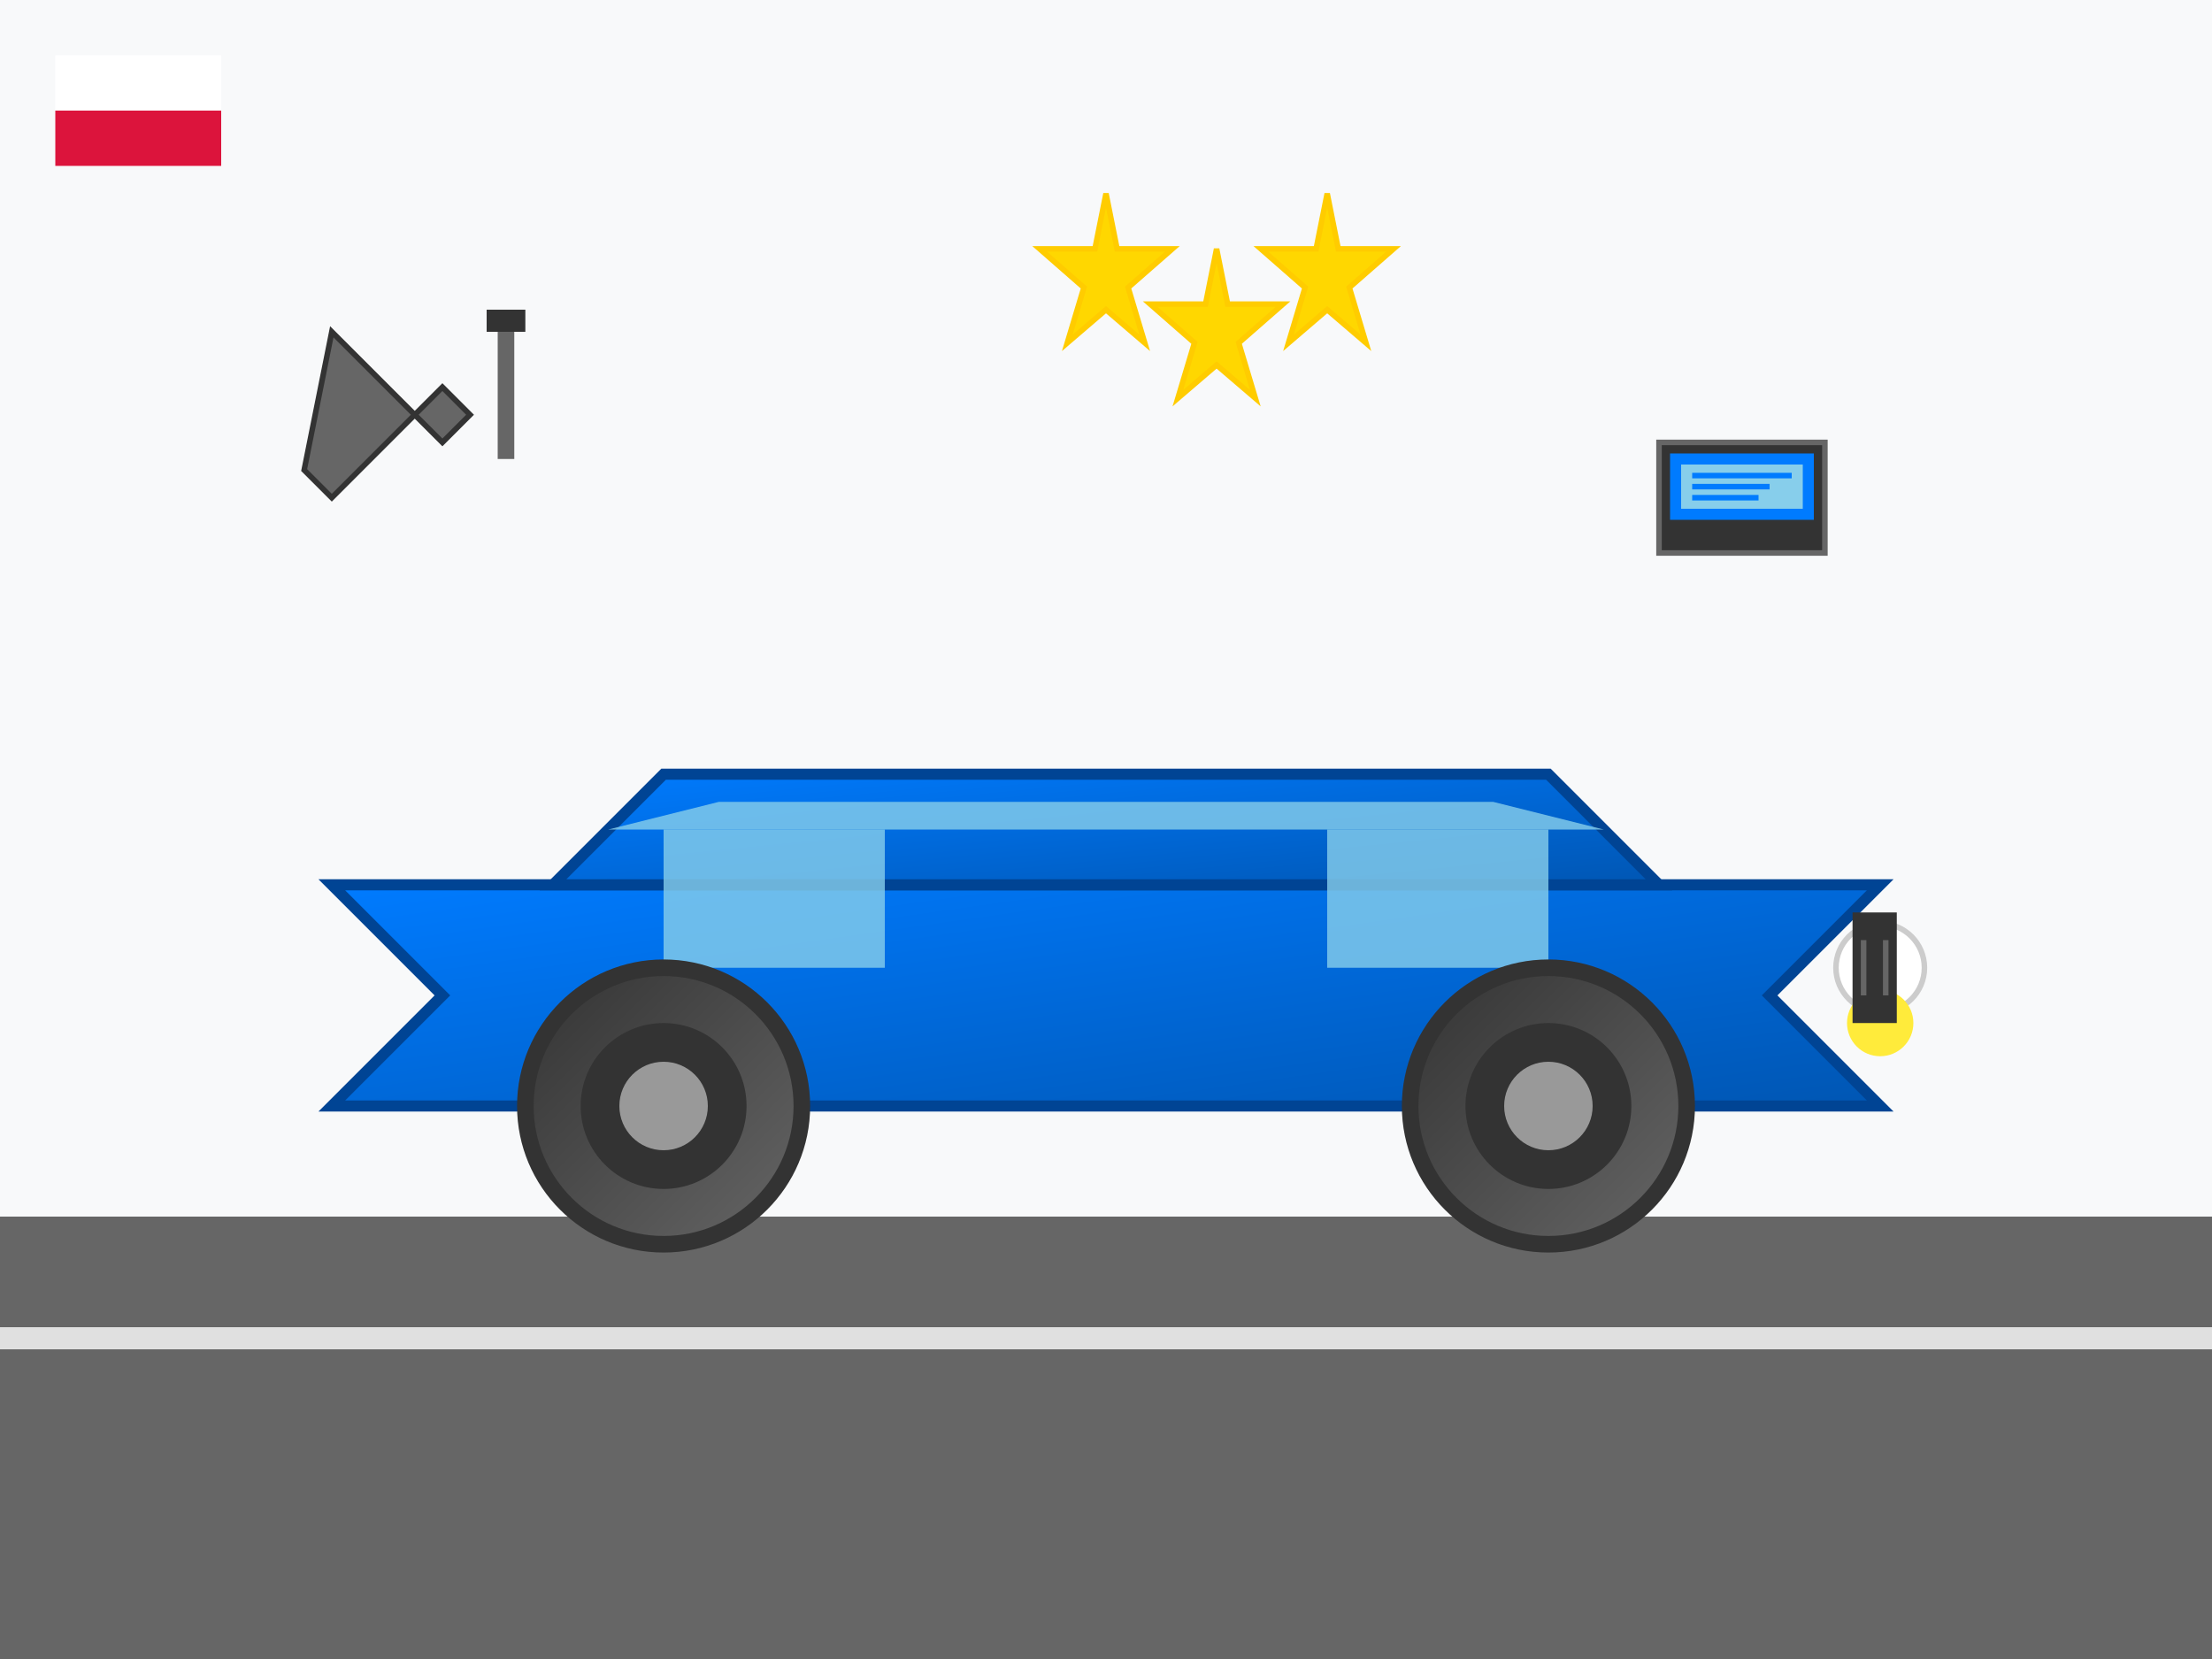
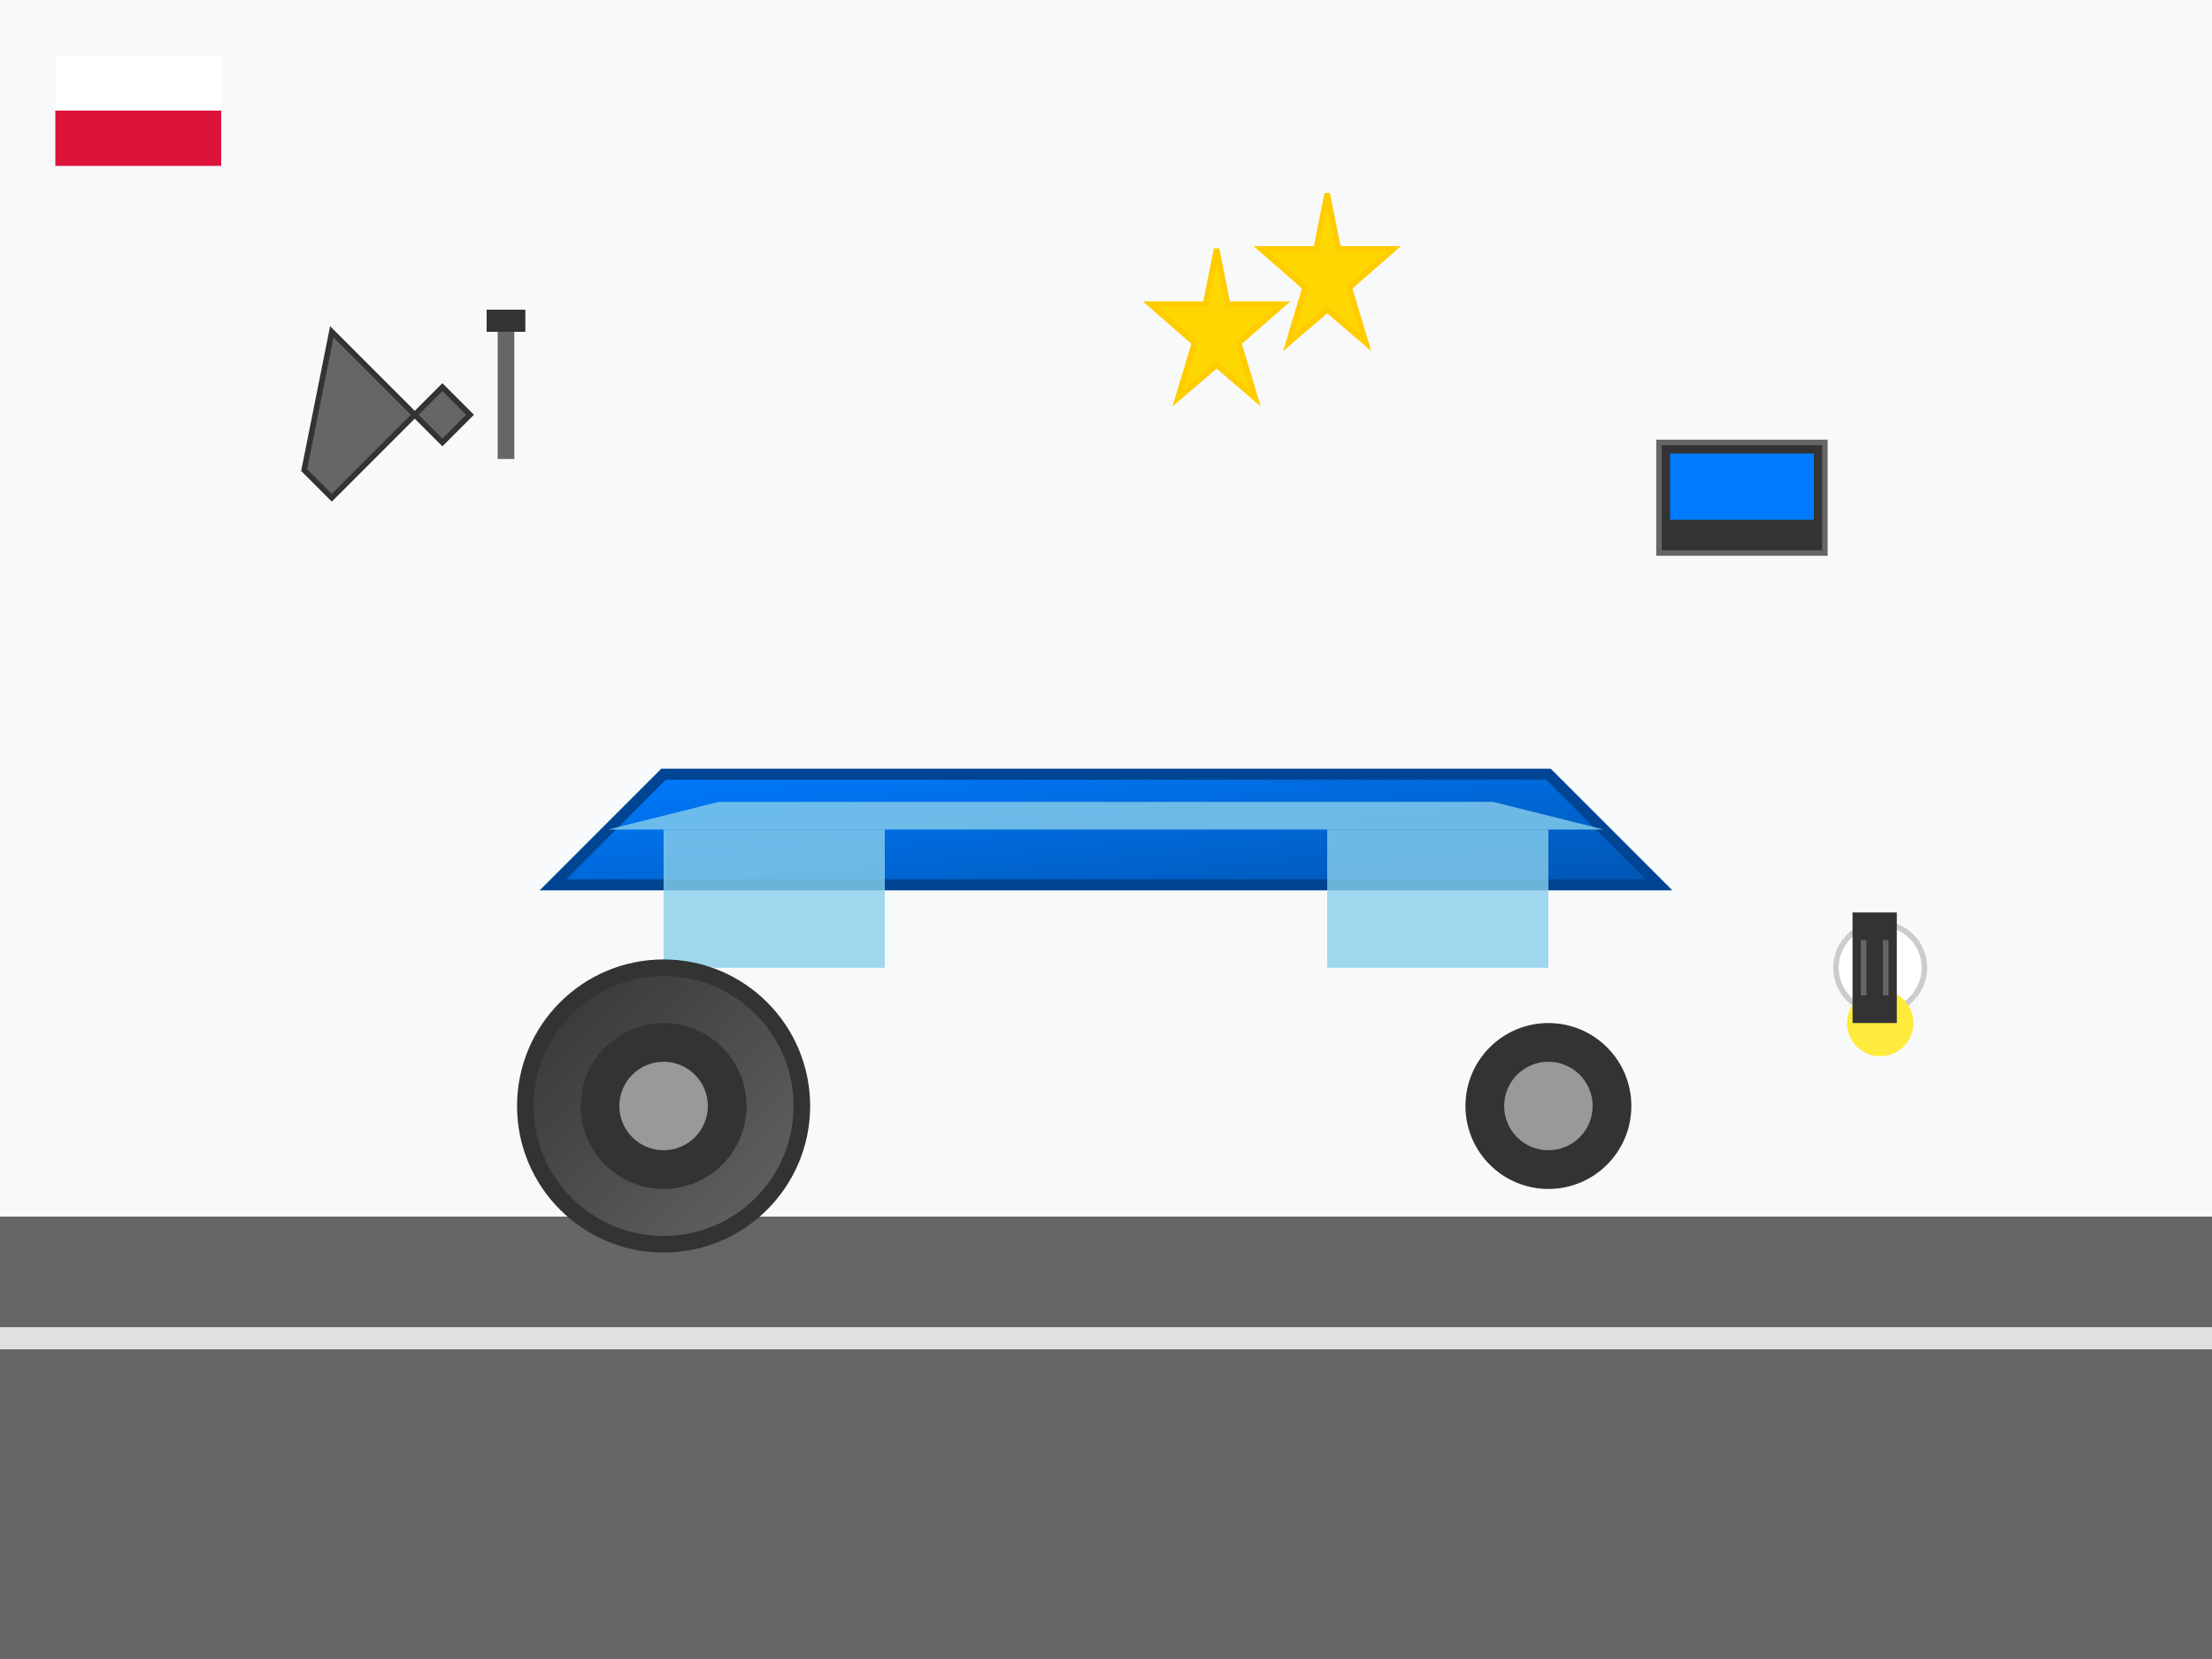
<svg xmlns="http://www.w3.org/2000/svg" viewBox="0 0 400 300" width="400" height="300">
  <defs>
    <linearGradient id="carGradient" x1="0%" y1="0%" x2="100%" y2="100%">
      <stop offset="0%" style="stop-color:#007bff;stop-opacity:1" />
      <stop offset="100%" style="stop-color:#0056b3;stop-opacity:1" />
    </linearGradient>
    <linearGradient id="wheelGradient" x1="0%" y1="0%" x2="100%" y2="100%">
      <stop offset="0%" style="stop-color:#333;stop-opacity:1" />
      <stop offset="100%" style="stop-color:#666;stop-opacity:1" />
    </linearGradient>
  </defs>
  <rect width="400" height="300" fill="#f8f9fa" />
  <rect x="0" y="220" width="400" height="80" fill="#666" />
  <rect x="0" y="240" width="400" height="4" fill="#fff" opacity="0.8" />
-   <path d="M60 160 L340 160 L320 180 L340 200 L60 200 L80 180 Z" fill="url(#carGradient)" stroke="#004494" stroke-width="2" />
  <path d="M100 160 L300 160 L280 140 L120 140 Z" fill="url(#carGradient)" stroke="#004494" stroke-width="2" />
  <path d="M110 150 L130 145 L270 145 L290 150 L110 150 Z" fill="#87ceeb" opacity="0.8" />
  <rect x="120" y="150" width="40" height="25" fill="#87ceeb" opacity="0.8" />
  <rect x="240" y="150" width="40" height="25" fill="#87ceeb" opacity="0.8" />
  <circle cx="120" cy="200" r="25" fill="url(#wheelGradient)" stroke="#333" stroke-width="3" />
  <circle cx="120" cy="200" r="15" fill="#333" />
  <circle cx="120" cy="200" r="8" fill="#999" />
-   <circle cx="280" cy="200" r="25" fill="url(#wheelGradient)" stroke="#333" stroke-width="3" />
  <circle cx="280" cy="200" r="15" fill="#333" />
  <circle cx="280" cy="200" r="8" fill="#999" />
  <circle cx="340" cy="175" r="8" fill="#fff" stroke="#ccc" stroke-width="1" />
  <circle cx="340" cy="185" r="6" fill="#ffeb3b" />
  <rect x="335" y="165" width="8" height="20" fill="#333" />
  <line x1="337" y1="170" x2="337" y2="180" stroke="#666" stroke-width="1" />
  <line x1="341" y1="170" x2="341" y2="180" stroke="#666" stroke-width="1" />
  <g transform="translate(50, 50)">
    <path d="M10 10 L25 25 L30 20 L35 25 L30 30 L25 25 L10 40 L5 35 Z" fill="#666" stroke="#333" stroke-width="1" />
    <rect x="40" y="8" width="3" height="25" fill="#666" />
    <rect x="38" y="6" width="7" height="4" fill="#333" />
  </g>
  <g transform="translate(300, 80)">
    <rect x="0" y="0" width="30" height="20" fill="#333" stroke="#666" stroke-width="1" />
    <rect x="2" y="2" width="26" height="12" fill="#007bff" />
-     <rect x="4" y="4" width="22" height="8" fill="#87ceeb" />
    <line x1="6" y1="6" x2="24" y2="6" stroke="#007bff" stroke-width="1" />
    <line x1="6" y1="8" x2="20" y2="8" stroke="#007bff" stroke-width="1" />
    <line x1="6" y1="10" x2="18" y2="10" stroke="#007bff" stroke-width="1" />
  </g>
  <g transform="translate(150, 30)">
-     <polygon points="50,5 52,15 62,15 54,22 57,32 50,26 43,32 46,22 38,15 48,15" fill="#ffd700" stroke="#ffcc00" />
    <polygon points="70,15 72,25 82,25 74,32 77,42 70,36 63,42 66,32 58,25 68,25" fill="#ffd700" stroke="#ffcc00" />
    <polygon points="90,5 92,15 102,15 94,22 97,32 90,26 83,32 86,22 78,15 88,15" fill="#ffd700" stroke="#ffcc00" />
  </g>
  <rect x="10" y="10" width="30" height="20" fill="#fff" />
  <rect x="10" y="20" width="30" height="10" fill="#dc143c" />
</svg>